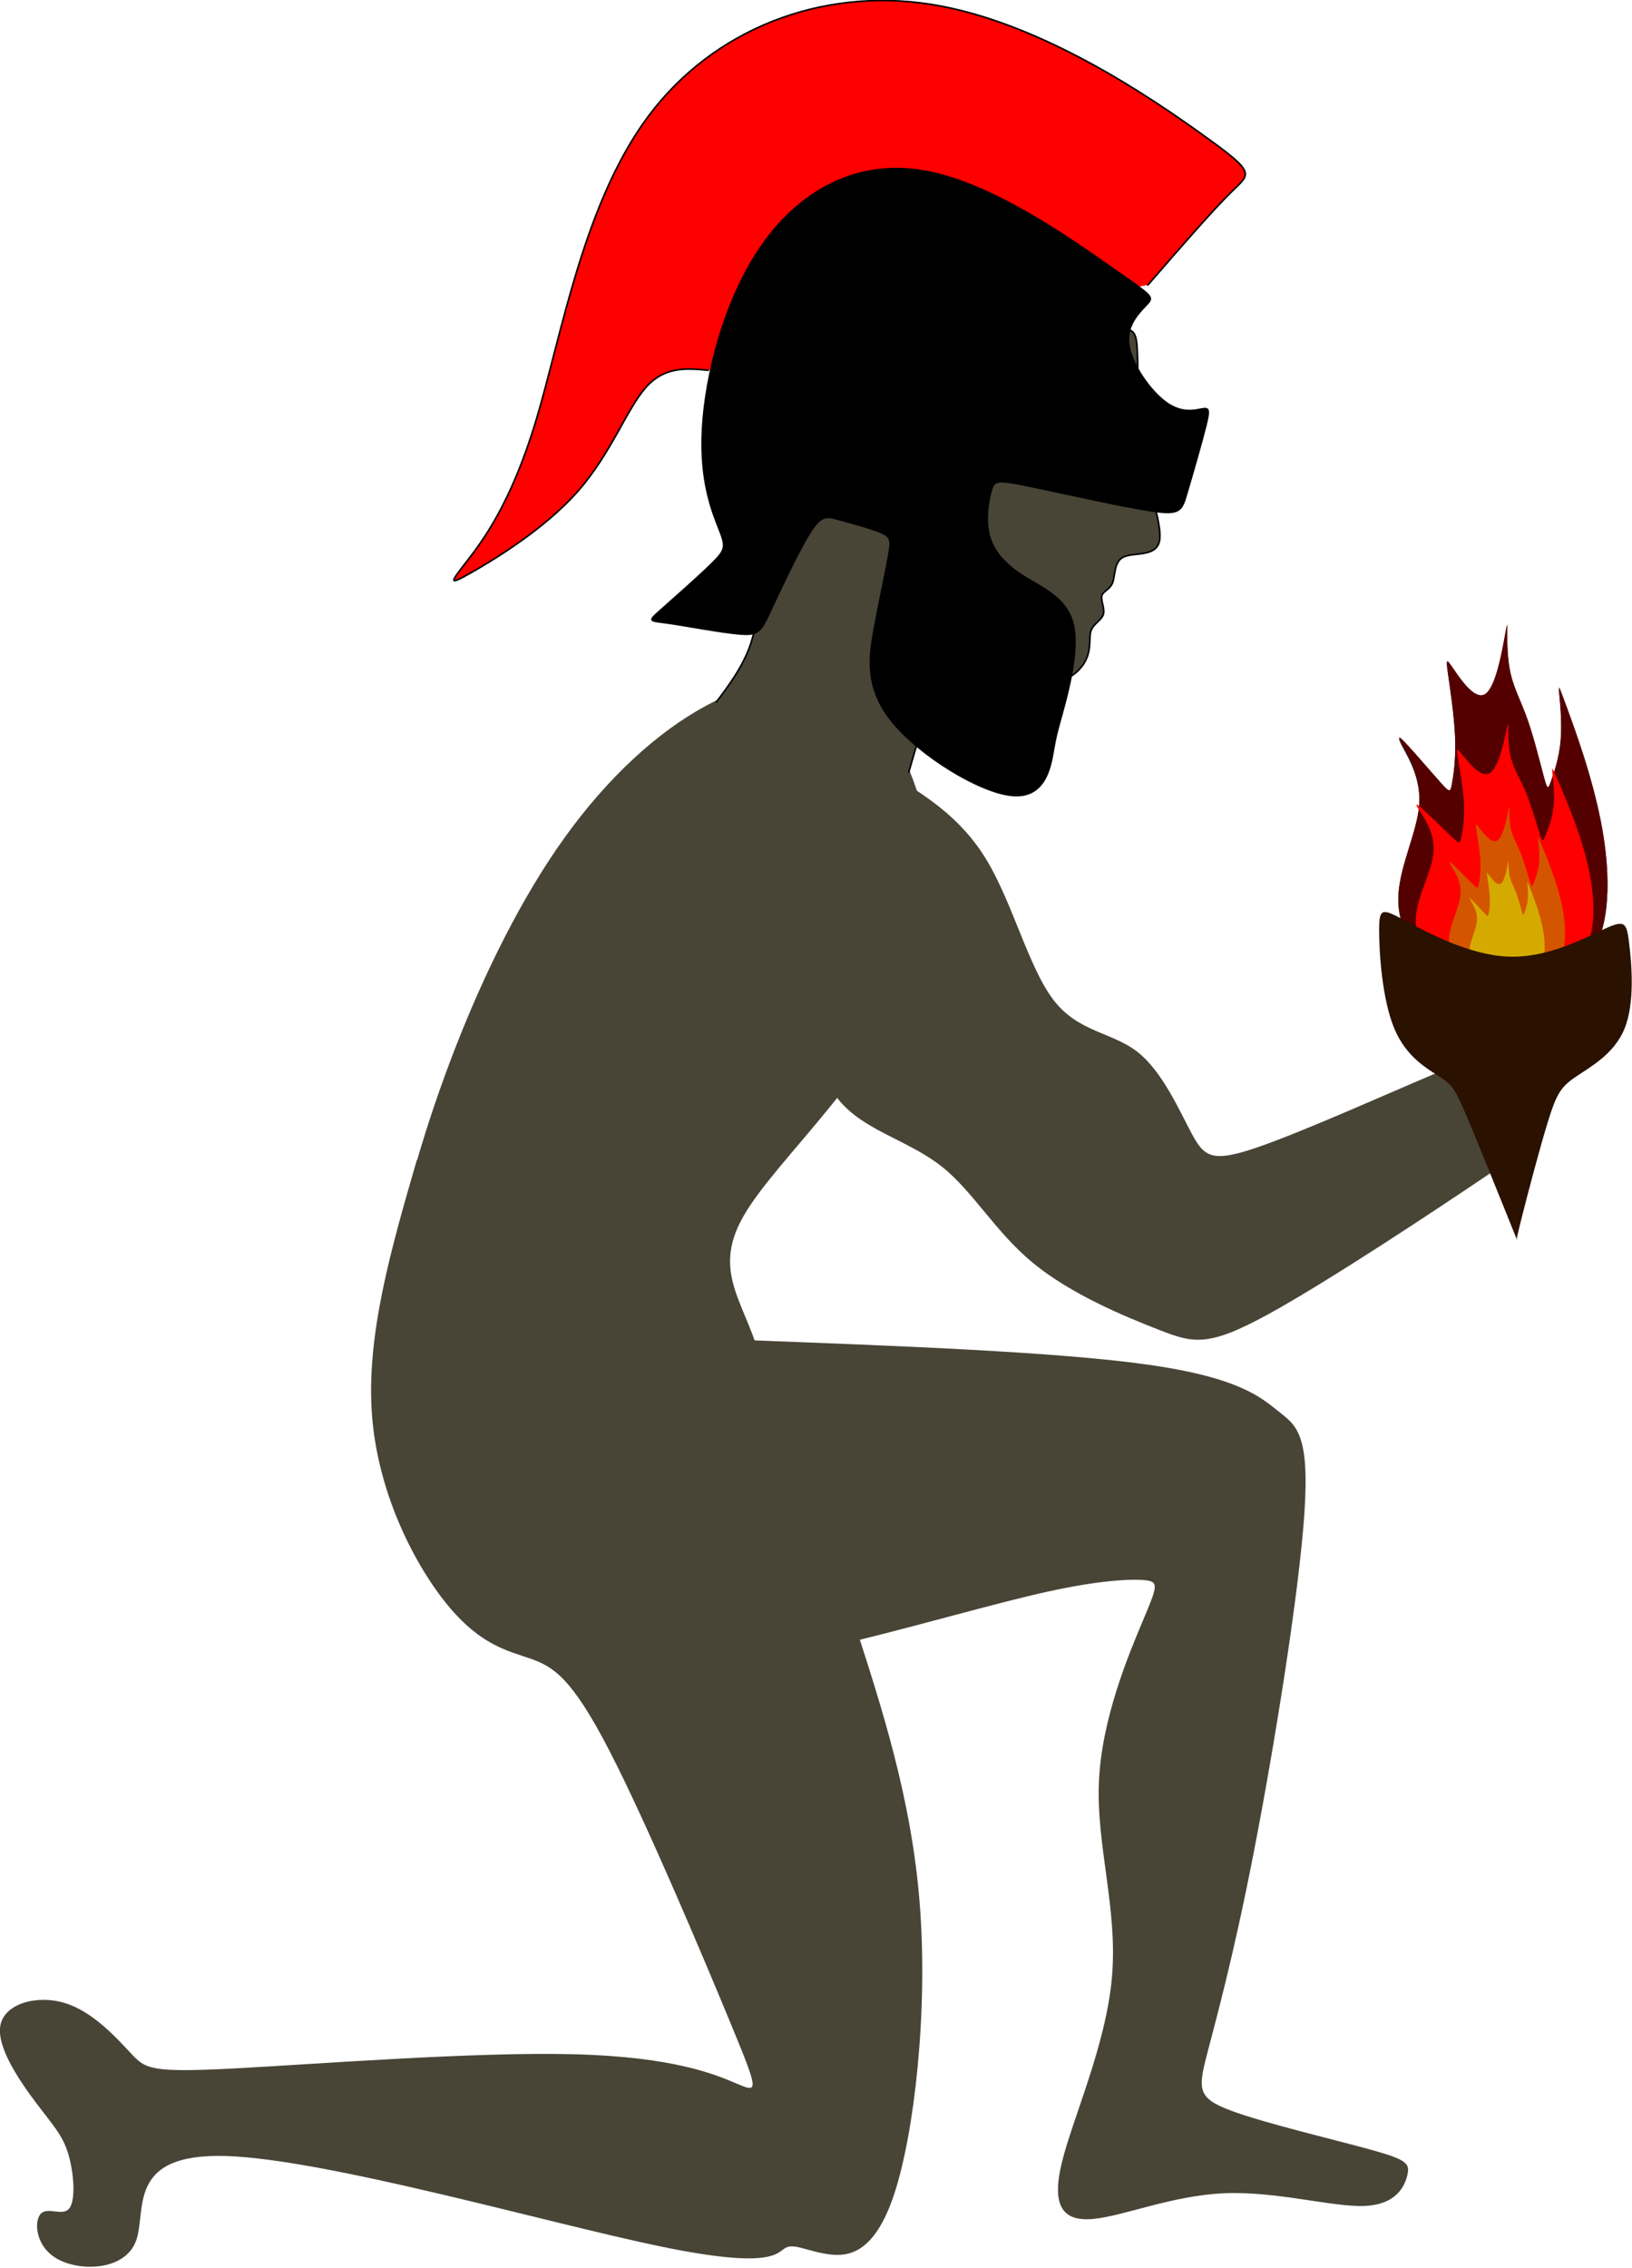
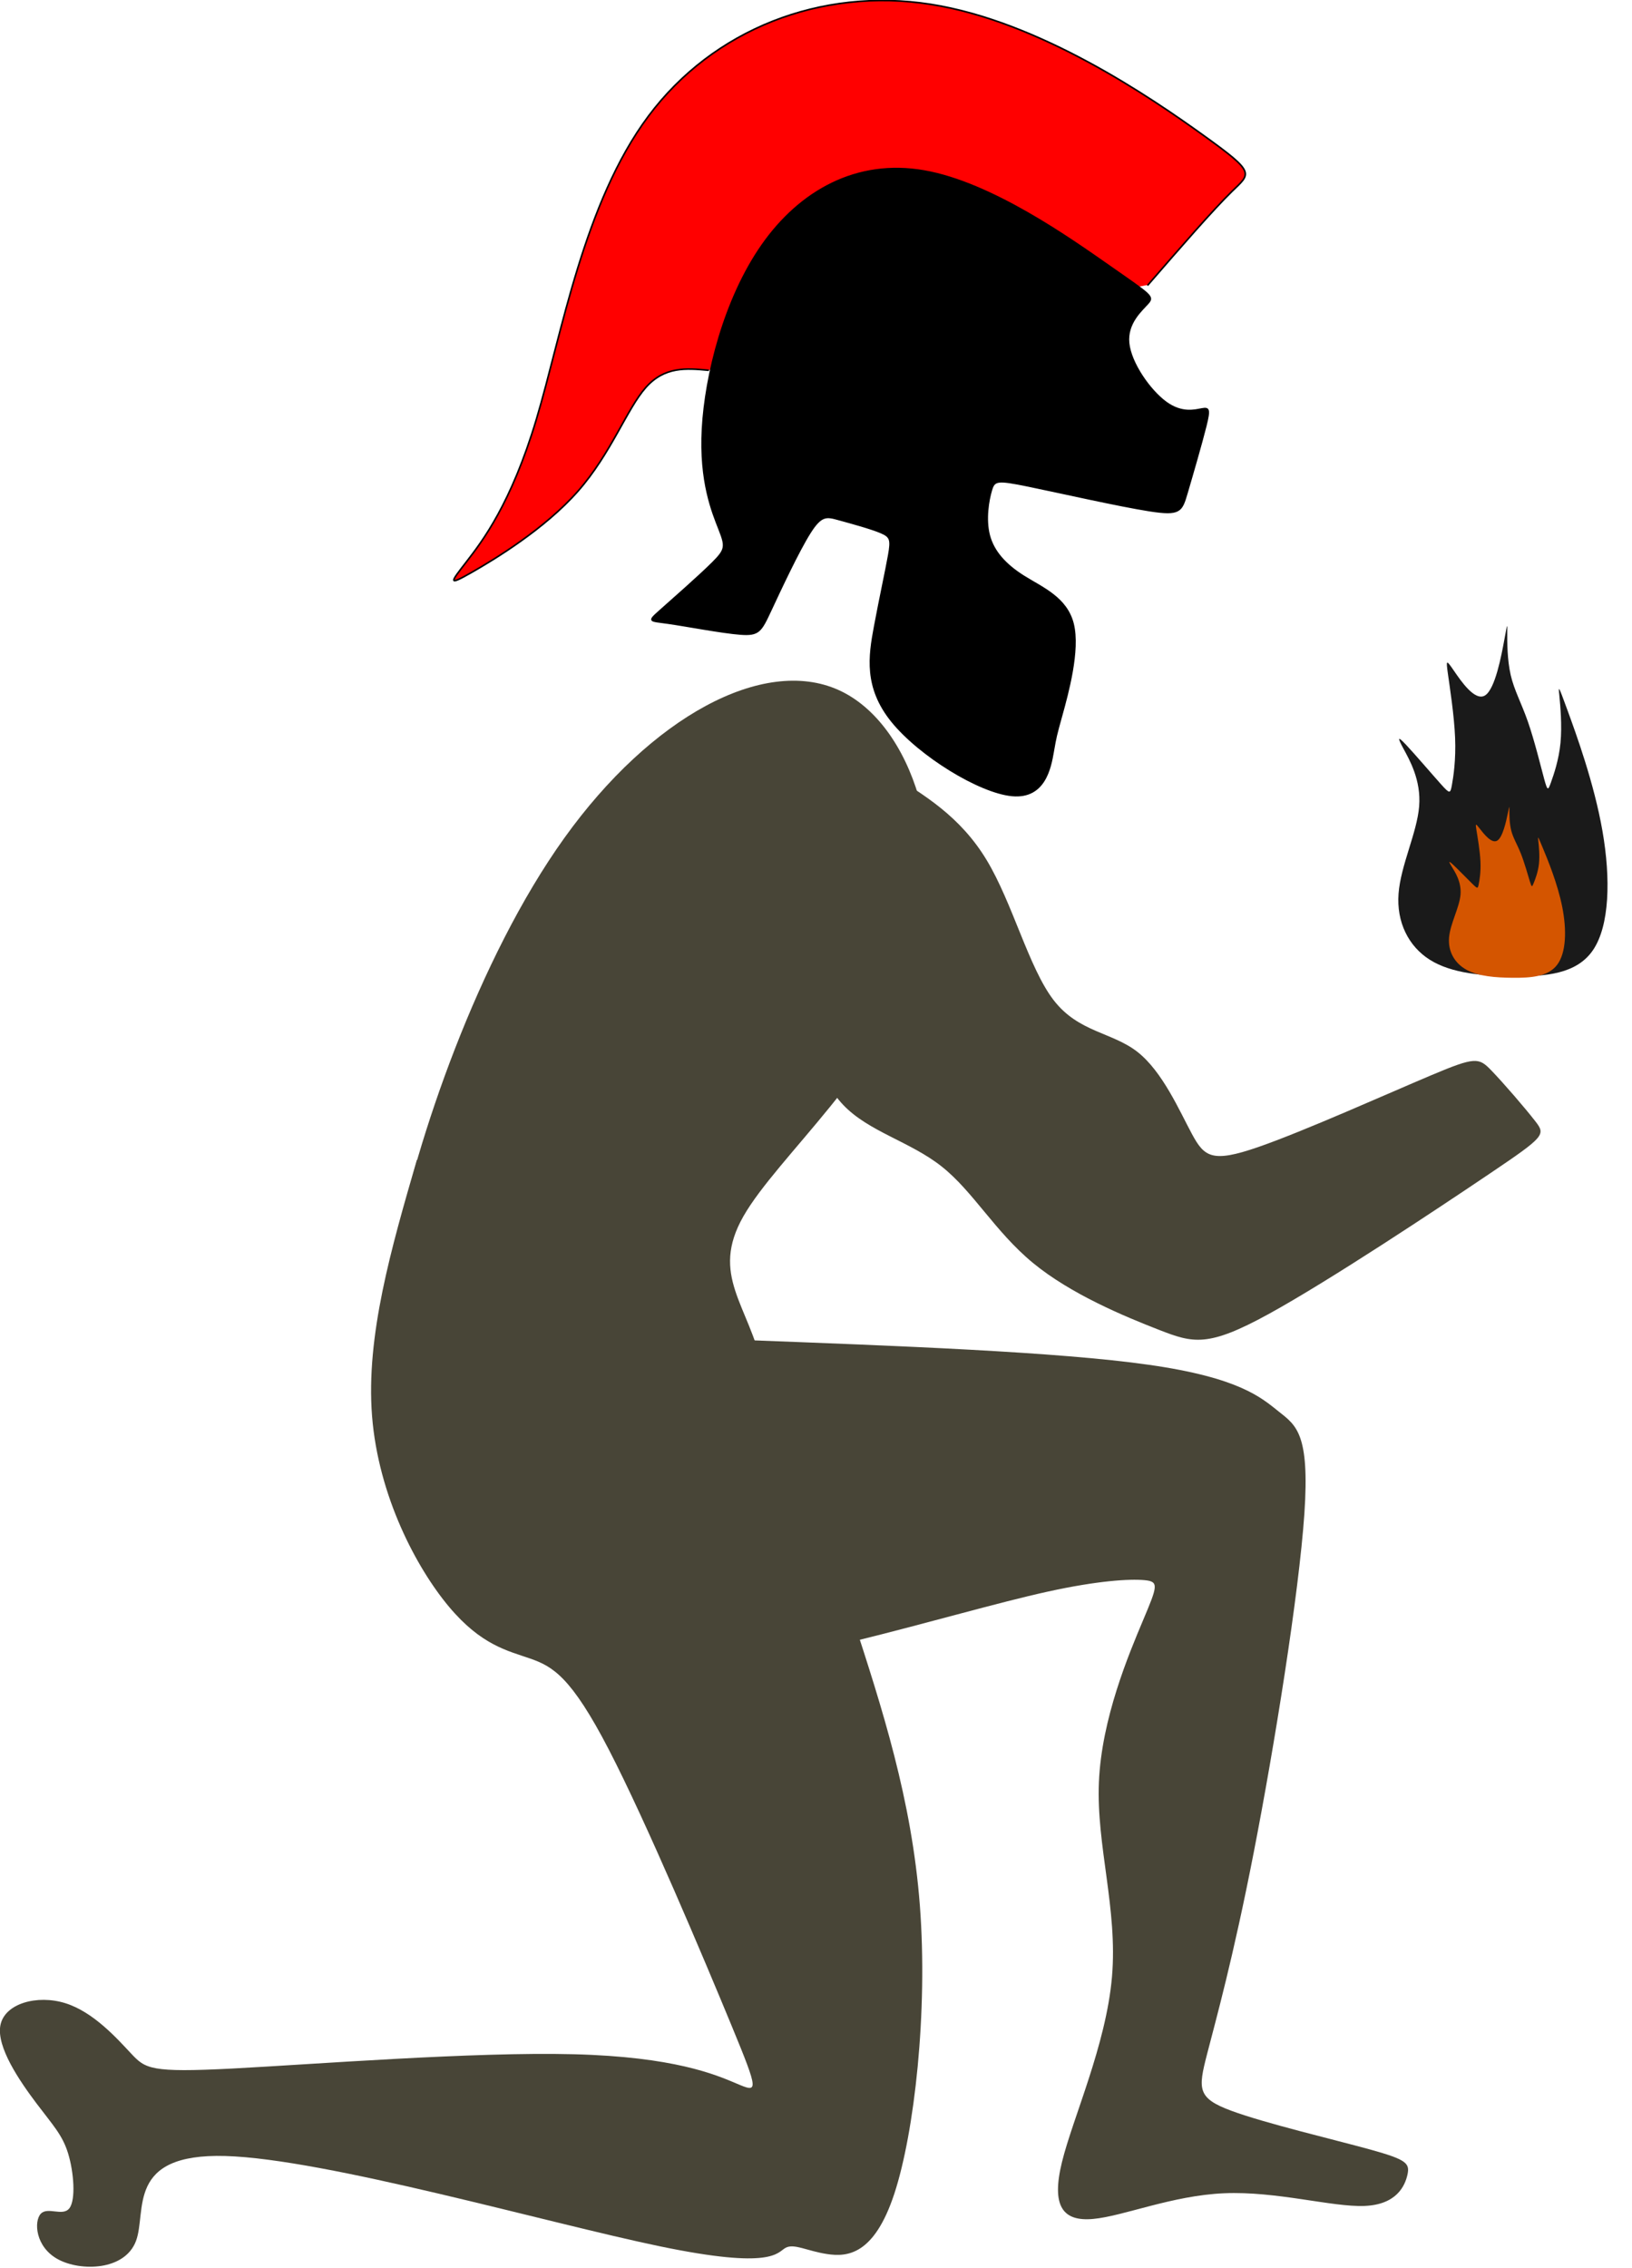
<svg xmlns="http://www.w3.org/2000/svg" xmlns:ns1="http://www.inkscape.org/namespaces/inkscape" xmlns:ns2="http://sodipodi.sourceforge.net/DTD/sodipodi-0.dtd" width="302.577" height="420.282" viewBox="0 0 80.057 111.2" version="1.1" id="svg1" ns1:version="1.4 (e7c3feb100, 2024-10-09)" ns2:docname="Prometheus.svg">
  <ns2:namedview id="namedview1" pagecolor="#ffffff" bordercolor="#000000" borderopacity="0.25" ns1:showpageshadow="2" ns1:pageopacity="0.0" ns1:pagecheckerboard="0" ns1:deskcolor="#d1d1d1" ns1:document-units="px" ns1:zoom="1.4823794" ns1:cx="115.35509" ns1:cy="187.53634" ns1:window-width="1920" ns1:window-height="1043" ns1:window-x="0" ns1:window-y="0" ns1:window-maximized="1" ns1:current-layer="layer1" />
  <defs id="defs1">
    <ns1:path-effect effect="bspline" id="path-effect40" is_visible="true" lpeversion="1.3" weight="33.333" steps="2" helper_size="0" apply_no_weight="true" apply_with_weight="true" only_selected="false" uniform="false" />
    <ns1:path-effect effect="bspline" id="path-effect39" is_visible="true" lpeversion="1.3" weight="33.333" steps="2" helper_size="0" apply_no_weight="true" apply_with_weight="true" only_selected="false" uniform="false" />
    <ns1:path-effect effect="bspline" id="path-effect37" is_visible="true" lpeversion="1.3" weight="33.333" steps="2" helper_size="0" apply_no_weight="true" apply_with_weight="true" only_selected="false" uniform="false" />
    <ns1:path-effect effect="bspline" id="path-effect35" is_visible="true" lpeversion="1.3" weight="33.333" steps="2" helper_size="0" apply_no_weight="true" apply_with_weight="true" only_selected="false" uniform="false" />
    <ns1:path-effect effect="bspline" id="path-effect33" is_visible="true" lpeversion="1.3" weight="33.333" steps="2" helper_size="0" apply_no_weight="true" apply_with_weight="true" only_selected="false" uniform="false" />
    <ns1:path-effect effect="bspline" id="path-effect31" is_visible="true" lpeversion="1.3" weight="33.333" steps="2" helper_size="0" apply_no_weight="true" apply_with_weight="true" only_selected="false" uniform="false" />
    <ns1:path-effect effect="bspline" id="path-effect30" is_visible="true" lpeversion="1.3" weight="33.333" steps="2" helper_size="0" apply_no_weight="true" apply_with_weight="true" only_selected="false" uniform="false" />
    <ns1:path-effect effect="bspline" id="path-effect29" is_visible="true" lpeversion="1.3" weight="33.333" steps="2" helper_size="0" apply_no_weight="true" apply_with_weight="true" only_selected="false" uniform="false" />
    <ns1:path-effect effect="bspline" id="path-effect28" is_visible="true" lpeversion="1.3" weight="33.333" steps="2" helper_size="0" apply_no_weight="true" apply_with_weight="true" only_selected="false" uniform="false" />
    <ns1:path-effect effect="bspline" id="path-effect27" is_visible="true" lpeversion="1.3" weight="33.333" steps="2" helper_size="0" apply_no_weight="true" apply_with_weight="true" only_selected="false" uniform="false" />
    <ns1:path-effect effect="bspline" id="path-effect13" is_visible="true" lpeversion="1.3" weight="33.333" steps="2" helper_size="0" apply_no_weight="true" apply_with_weight="true" only_selected="false" uniform="false" />
    <ns1:path-effect effect="bspline" id="path-effect12" is_visible="true" lpeversion="1.3" weight="33.333" steps="2" helper_size="0" apply_no_weight="true" apply_with_weight="true" only_selected="false" uniform="false" />
    <ns1:path-effect effect="bspline" id="path-effect11" is_visible="true" lpeversion="1.3" weight="33.333" steps="2" helper_size="0" apply_no_weight="true" apply_with_weight="true" only_selected="false" uniform="false" />
    <ns1:path-effect effect="bspline" id="path-effect10" is_visible="true" lpeversion="1.3" weight="33.333" steps="2" helper_size="0" apply_no_weight="true" apply_with_weight="true" only_selected="false" uniform="false" />
    <ns1:path-effect effect="bspline" id="path-effect9" is_visible="true" lpeversion="1.3" weight="33.333" steps="2" helper_size="0" apply_no_weight="true" apply_with_weight="true" only_selected="false" uniform="false" />
    <ns1:path-effect effect="bspline" id="path-effect7" is_visible="true" lpeversion="1.3" weight="33.333" steps="2" helper_size="0" apply_no_weight="true" apply_with_weight="true" only_selected="false" uniform="false" />
    <ns1:path-effect effect="bspline" id="path-effect6" is_visible="true" lpeversion="1.3" weight="33.333" steps="2" helper_size="0" apply_no_weight="true" apply_with_weight="true" only_selected="false" uniform="false" />
    <ns1:path-effect effect="bspline" id="path-effect5" is_visible="true" lpeversion="1.3" weight="33.333" steps="2" helper_size="0" apply_no_weight="true" apply_with_weight="true" only_selected="false" uniform="false" />
    <ns1:path-effect effect="bspline" id="path-effect4" is_visible="true" lpeversion="1.3" weight="33.333" steps="2" helper_size="0" apply_no_weight="true" apply_with_weight="true" only_selected="false" uniform="false" />
    <ns1:path-effect effect="bspline" id="path-effect3" is_visible="true" lpeversion="1.3" weight="33.333" steps="2" helper_size="0" apply_no_weight="true" apply_with_weight="true" only_selected="false" uniform="false" />
    <ns1:path-effect effect="bspline" id="path-effect2" is_visible="true" lpeversion="1.3" weight="33.333" steps="2" helper_size="0" apply_no_weight="true" apply_with_weight="true" only_selected="false" uniform="false" />
    <ns1:path-effect effect="bspline" id="path-effect1" is_visible="true" lpeversion="1.3" weight="33.333" steps="2" helper_size="0" apply_no_weight="true" apply_with_weight="true" only_selected="false" uniform="false" />
  </defs>
  <g ns1:label="Layer 1" ns1:groupmode="layer" id="layer1" transform="translate(-10.965,4.444)">
    <path id="path2" style="fill:#484537;stroke:none;stroke-width:0.265;stroke-linecap:square;stroke-dasharray:none;stroke-opacity:1;paint-order:stroke fill markers" ns1:path-effect="#path-effect2" ns1:original-d="m 28.598494,69.118538 c -0.846533,2.915264 -1.69305,5.83047 -2.539601,8.745793 1.264273,2.379807 2.528521,4.759567 3.792819,7.139422 0.877554,0.178486 1.75509,0.356968 2.632662,0.535457 0.609826,0.342098 1.219639,0.684188 1.829477,1.026292 1.888973,4.483296 3.777908,8.966502 5.666918,13.449888 -0.04462,-0.0149 -0.08923,-0.02973 -0.133863,-0.0446 -1.368668,-0.586488 -2.73675,-1.172724 -4.105168,-1.759105 -5.267927,0.416474 -10.535685,0.832936 -15.803447,1.249397 -0.16361,-0.133863 -0.327224,-0.267729 -0.490835,-0.401593 -0.779761,-0.873978 -1.559536,-1.747972 -2.339285,-2.621937 -1.076053,0.296287 -2.152143,0.592583 -3.228211,0.888874 0.78911,1.142893 1.578226,2.285794 2.367335,3.428684 0.308156,0.31235 0.616314,0.6247 0.92447,0.93705 0.07057,0.91669 0.141136,1.83339 0.211703,2.75008 -0.504896,-0.34849 -1.009792,-0.69697 -1.514693,-1.04545 0.04854,0.84723 0.09708,1.69444 0.14562,2.54167 1.457473,-0.0317 2.914946,-0.0634 4.372408,-0.0951 -0.718733,-1.92894 -1.437459,-3.85786 -2.156211,-5.78685 7.341306,2.12004 14.682155,4.23994 22.023482,6.35998 0.132008,-0.5708 0.264006,-1.14155 0.396015,-1.71235 0.431352,0.26029 0.862683,0.52058 1.294021,0.78087 0.892447,-0.0595 1.784855,-0.11898 2.677284,-0.17848 0.446223,-4.00113 0.892419,-8.002024 1.338642,-12.003155 -0.98169,-3.019441 -1.963341,-6.038762 -2.945012,-9.058143" d="m 28.598,69.119 c -0.847,2.915 -1.693,5.83 -1.484,8.478 0.209,2.648 1.473,5.027 2.544,6.306 1.071,1.279 1.948,1.458 2.692,1.718 0.744,0.26 1.354,0.602 2.603,3.015 1.249,2.413 3.138,6.896 4.061,9.13 0.922,2.234 0.878,2.219 0.171,1.919 -0.707,-0.301 -2.075,-0.887 -5.393,-0.972 -3.318,-0.085 -8.586,0.332 -11.302,0.473 -2.716,0.141 -2.879,0.007 -3.351,-0.496 -0.472,-0.504 -1.251,-1.378 -2.179,-1.667 -0.928,-0.289 -2.004,0.007 -2.147,0.727 -0.143,0.72 0.646,1.862 1.194,2.59 0.549,0.728 0.857,1.04 1.046,1.654 0.189,0.615 0.26,1.531 0.043,1.815 -0.217,0.284 -0.722,-0.064 -0.95,0.185 -0.228,0.249 -0.18,1.097 0.573,1.504 0.753,0.408 2.21,0.376 2.58,-0.604 0.369,-0.98 -0.349,-2.909 2.962,-2.814 3.311,0.096 10.652,2.215 14.389,2.99 3.737,0.775 3.869,0.204 4.15,0.049 0.282,-0.155 0.713,0.105 1.375,0.205 0.662,0.1 1.554,0.041 2.224,-1.989 0.669,-2.03 1.116,-6.031 0.848,-9.541 -0.268,-3.51 -1.249,-6.53 -2.231,-9.549" ns2:nodetypes="ccccccccccccccccccccccccc" transform="matrix(1.482,0,0,1.482,-10.967,-50.003)" />
    <path style="fill:#484537;stroke:none;stroke-width:0.079;stroke-linecap:square;stroke-dasharray:none;stroke-opacity:1;paint-order:stroke fill markers" d="m 44.425,87.715 c 3.87,-0.799 7.741,-1.599 11.275,-2.468 3.534,-0.869 6.731,-1.808 9.066,-2.32 2.335,-0.512 3.807,-0.596 4.501,-0.533 0.694,0.063 0.61,0.273 -0.063,1.872 -0.673,1.599 -1.935,4.585 -2.061,7.551 -0.126,2.966 0.883,5.911 0.61,9.087 -0.273,3.176 -1.83,6.584 -2.335,8.645 -0.505,2.061 0.042,2.777 1.451,2.65 1.409,-0.126 3.681,-1.094 6.121,-1.199 2.44,-0.105 5.048,0.652 6.548,0.592 1.5,-0.06 1.891,-0.936 2.007,-1.462 0.116,-0.526 -0.044,-0.701 -1.733,-1.168 -1.689,-0.466 -4.907,-1.224 -6.495,-1.813 -1.588,-0.589 -1.546,-1.01 -1.128,-2.632 0.418,-1.622 1.211,-4.446 2.179,-9.41 0.968,-4.964 2.109,-12.069 2.365,-15.81 C 76.987,75.558 76.356,75.179 75.536,74.527 74.715,73.875 73.706,72.95 69.478,72.347 65.25,71.743 57.803,71.462 50.357,71.182" id="path4" ns1:path-effect="#path-effect5" ns1:original-d="m 44.425343,87.714811 c 3.870388,-0.799319 7.740779,-1.598639 11.611168,-2.397958 3.197345,-0.939138 6.39449,-1.878217 9.591836,-2.817355 1.472462,-0.08414 2.944832,-0.168277 4.417293,-0.252418 -0.08414,0.210352 -0.168277,0.420691 -0.252418,0.631042 -1.262108,2.98699 -2.524143,5.973806 -3.786251,8.960795 1.009687,2.944918 2.019315,5.889662 3.029003,8.834583 -1.556601,3.4077 -3.113114,6.8152 -4.66971,10.22288 0.546911,0.71519 1.093794,1.43035 1.640707,2.14554 2.271797,-0.96762 4.543457,-1.93518 6.815254,-2.9028 2.608358,0.75727 5.216521,1.51448 7.824917,2.27176 0.391288,-0.87642 0.782546,-1.75277 1.173824,-2.62916 -0.159893,-0.17535 -0.31978,-0.3507 -0.479677,-0.52605 -3.218397,-0.75727 -6.436521,-1.51447 -9.654941,-2.27175 0.04207,-0.42071 0.08414,-0.84139 0.126209,-1.26209 0.793572,-2.8239 1.587123,-5.64773 2.380691,-8.471622 1.141638,-7.104554 2.283258,-14.209 3.424894,-21.313546 -0.631045,-0.378626 -1.262071,-0.757242 -1.893126,-1.135875 -1.009687,-0.925547 -2.019313,-1.851038 -3.029,-2.776585 C 65.249572,71.743301 57.80343,71.462411 50.357134,71.181515" ns2:nodetypes="cccccccccccccccccccc" transform="matrix(1.051,0,0,1.051,-5.696,-13.555)" />
    <path style="fill:#484537;stroke:none;stroke-width:0.079;stroke-linecap:square;stroke-dasharray:none;stroke-opacity:1;paint-order:stroke fill markers" d="m 28.309,67.482 c 1.06,-5.408 4.07,-14.303 8.324,-20.237 4.255,-5.934 9.754,-8.905 13.437,-7.256 3.682,1.649 5.547,7.92 3.875,13.237 -1.672,5.317 -6.882,9.68 -8.532,12.577 -1.65,2.897 0.259,4.327 0.94,7.419 0.681,3.092 0.134,7.846 -1.528,10.433 -1.662,2.587 -4.438,3.008 -7.257,1.493 -2.819,-1.515 -5.679,-4.964 -7.554,-7.65 -1.875,-2.686 -2.765,-4.608 -1.704,-10.016 z" id="path5" ns1:path-effect="#path-effect6" ns1:original-d="m 26.359608,70.968692 c 3.009611,-8.894957 6.019162,-17.789733 9.028833,-26.684868 5.499979,-2.972043 10.99963,-5.943907 16.499607,-8.915948 1.864798,6.270917 3.729487,12.541462 5.594286,18.812382 -5.209648,4.363382 -10.41898,8.726499 -15.628633,13.089885 1.90899,1.430028 3.817903,2.859999 5.72685,4.289996 -0.546914,4.753943 -1.093806,9.507696 -1.640709,14.261544 -2.776639,0.420703 -5.553167,0.841389 -8.329751,1.262084 -2.86078,-3.449764 -5.721446,-6.89939 -8.582169,-10.349085 -0.889456,-1.922036 -1.778876,-3.843994 -2.668314,-5.76599 z" ns2:nodetypes="cccccccccc" transform="translate(2.019,-10.602)" />
    <path style="fill:#ff0000;stroke:#000000;stroke-width:0.079;stroke-linecap:square;stroke-dasharray:none;stroke-opacity:1;paint-order:stroke fill markers" d="M 25.613,11.512 C 24.363,9.43 23.114,7.348 22.355,6.292 c -0.759,-1.056 -1.026,-1.086 1.844,-2.469 2.871,-1.383 8.88,-4.12 14.309,-4.016 5.429,0.104 10.278,3.049 12.672,7.794 2.395,4.745 2.335,11.289 2.841,15.588 0.506,4.299 1.577,6.351 2.172,7.482 0.595,1.13 0.714,1.339 -0.312,0.491 -1.026,-0.848 -3.198,-2.752 -4.477,-4.849 -1.279,-2.097 -1.666,-4.388 -2.395,-5.578 -0.729,-1.19 -1.8,-1.279 -2.871,-1.368" id="path10" ns1:path-effect="#path-effect11" ns1:original-d="M 25.61268,11.51232 C 24.363281,9.4299877 23.113882,7.3476561 21.864483,5.2653244 21.596749,5.2355763 21.329026,5.2058292 21.061298,5.1760818 27.070433,2.4392481 33.079327,-0.29747596 39.08834,-3.0342549 c 4.848955,2.94507101 9.697717,5.8900242 14.546574,8.8350362 -0.0595,6.5446017 -0.118988,13.0889417 -0.178485,19.6334127 1.070936,2.052625 2.141829,4.10517 3.21274,6.157751 0.118994,0.208238 0.237982,0.416468 0.356971,0.6247 -2.171618,-1.903883 -4.343149,-3.80769 -6.514722,-5.711536 -0.386728,-2.290612 -0.773438,-4.581131 -1.160155,-6.871696 -1.070936,-0.08924 -2.141829,-0.178485 -3.212743,-0.267728" transform="matrix(-0.985,-0.173,-0.173,0.985,94.501,2.617)" />
-     <path style="fill:#484537;stroke:#000000;stroke-width:0.079;stroke-linecap:square;stroke-dasharray:none;stroke-opacity:1;paint-order:stroke fill markers" d="m 82.55,49.797 c -0.178,-2.529 -0.357,-5.057 0.509,-6.002 0.866,-0.945 2.778,-0.305 3.982,-0.424 1.205,-0.119 1.703,-0.997 1.789,-1.658 0.086,-0.662 -0.242,-1.108 -0.248,-1.476 -0.006,-0.368 0.309,-0.658 0.295,-0.955 -0.015,-0.297 -0.36,-0.603 -0.382,-0.841 -0.022,-0.238 0.278,-0.409 0.278,-0.796 0,-0.387 -0.3,-0.989 0.085,-1.365 0.385,-0.376 1.456,-0.524 1.382,-1.283 -0.074,-0.759 -1.294,-2.127 -2.231,-3.823 -0.937,-1.696 -1.591,-3.718 -2.038,-4.745 -0.446,-1.026 -0.684,-1.056 -3.213,0.788 -2.529,1.844 -7.348,5.563 -10.055,7.809 -2.707,2.246 -3.302,3.019 -2.751,4.466 0.551,1.447 2.247,3.568 2.864,5.396 0.617,1.828 0.154,3.364 -0.309,4.899" id="path11" ns1:path-effect="#path-effect12" ns1:original-d="m 82.549578,49.797473 c -0.178485,-2.528545 -0.356968,-5.05704 -0.535456,-7.585636 1.911282,0.639572 3.822527,1.279132 5.733849,1.918718 0.498283,-0.877572 0.996533,-1.755088 1.494817,-2.632662 -0.327224,-0.446212 -0.654442,-0.892418 -0.981671,-1.338641 0.315363,-0.28974 0.630727,-0.579481 0.946097,-0.869229 -0.345119,-0.305213 -0.690221,-0.610412 -1.035341,-0.915626 0.300261,-0.171113 0.600515,-0.342222 0.900781,-0.513338 -0.300266,-0.602337 -0.600514,-1.204637 -0.900781,-1.806976 1.070915,-0.148738 2.141805,-0.297471 3.212741,-0.446212 -1.21965,-1.36839 -2.439279,-2.736752 -3.658955,-4.105169 -0.654447,-2.022837 -1.308881,-4.045632 -1.963341,-6.06851 -0.237979,-0.02974 -0.475956,-0.05949 -0.713941,-0.08924 -4.81911,3.71845 -9.638125,7.436825 -14.457333,11.155348 -0.59495,0.773438 -1.189903,1.546875 -1.784855,2.320313 1.696302,2.120702 3.392536,4.241319 5.088805,6.361979 -0.462773,1.535566 -0.925528,3.07107 -1.388292,4.606606" ns2:nodetypes="ccccccccccccccccc" transform="rotate(19.976,115.572,-35.056)" />
    <path style="fill:#000000;stroke:#000000;stroke-width:0.079;stroke-linecap:square;stroke-dasharray:none;stroke-opacity:1;paint-order:stroke fill markers" d="m 26.133,33.005 c -0.104,-1.086 -0.312,-3.257 0.223,-4.477 0.535,-1.22 1.815,-1.487 2.796,-1.889 0.982,-0.402 1.666,-0.937 2.008,-1.681 0.342,-0.744 0.342,-1.696 0.283,-2.201 -0.059,-0.506 -0.178,-0.565 -1.74,-0.521 -1.562,0.045 -4.566,0.193 -6.083,0.164 -1.517,-0.03 -1.547,-0.238 -1.651,-1.16 -0.104,-0.922 -0.283,-2.558 -0.342,-3.406 -0.059,-0.848 -3e-6,-0.907 0.327,-0.788 0.327,0.119 0.922,0.416 1.8,-0.015 0.878,-0.431 2.038,-1.591 2.305,-2.543 0.268,-0.952 -0.357,-1.696 -0.595,-2.082 -0.238,-0.387 -0.089,-0.416 2.112,-1.443 2.201,-1.026 6.455,-3.049 9.817,-3.049 3.362,2.04e-5 5.831,2.023 7.199,4.953 1.368,2.93 1.636,6.768 1.324,9.37 -0.312,2.603 -1.205,3.971 -1.666,4.73 -0.461,0.759 -0.491,0.907 0.045,1.666 0.535,0.759 1.636,2.127 2.142,2.767 0.506,0.64 0.416,0.55 -0.506,0.521 -0.922,-0.03 -2.677,-3e-6 -3.585,-0.089 -0.907,-0.089 -0.967,-0.297 -1.264,-1.398 -0.297,-1.101 -0.833,-3.094 -1.235,-4.075 -0.402,-0.982 -0.669,-0.952 -1.294,-0.892 -0.625,0.059 -1.606,0.149 -2.127,0.268 -0.521,0.119 -0.58,0.268 -0.58,1.026 0,0.759 0.059,2.127 0.074,3.585 0.015,1.458 -0.015,3.004 -1.636,4.418 -1.621,1.413 -4.834,2.692 -6.44,2.558 -1.606,-0.134 -1.606,-1.681 -1.606,-2.454 0,-0.773 -10e-6,-0.773 -0.104,-1.859 z" id="path9" ns1:path-effect="#path-effect10" ns1:original-d="m 26.237379,34.090745 c -0.208233,-2.171573 -0.416466,-4.343149 -0.624699,-6.514725 1.279173,-0.267732 2.558293,-0.535456 3.83744,-0.803185 0.684209,-0.535466 1.36839,-1.070912 2.052584,-1.606369 0,-0.951942 0,-1.903846 0,-2.855769 -0.118994,-0.0595 -0.237982,-0.118991 -0.35697,-0.178486 -3.004569,0.148741 -6.009016,0.297476 -9.013523,0.446214 -0.02975,-0.208237 -0.0595,-0.416466 -0.08924,-0.624699 -0.17849,-1.636151 -0.356972,-3.272236 -0.535457,-4.908353 0.0595,-0.0595 0.11899,-0.118991 0.178485,-0.178486 0.594964,0.297482 1.189904,0.594952 1.784856,0.892428 1.160179,-1.16018 2.320312,-2.320313 3.480468,-3.480469 -0.624711,-0.743705 -1.249398,-1.48738 -1.874098,-2.23107 0.148741,-0.02975 0.297476,-0.0595 0.446214,-0.08924 4.253991,-2.0228775 8.507813,-4.0456734 12.761718,-6.0685101 2.4691,2.0228772 4.938101,4.0456731 7.407153,6.0685101 0.267732,3.837516 0.535456,7.674879 0.803185,11.512319 -0.892447,1.368417 -1.784858,2.736779 -2.677284,4.105167 -0.02975,0.148741 -0.05949,0.297477 -0.08924,0.446215 1.100685,1.368417 2.201323,2.736778 3.301984,4.105169 -0.08924,-0.08924 -0.178485,-0.178485 -0.267729,-0.267729 -1.755143,0.02975 -3.510217,0.0595 -5.265325,0.08924 -0.05949,-0.208238 -0.118988,-0.416468 -0.178485,-0.6247 -0.535467,-1.99313 -1.070912,-3.986178 -1.60637,-5.979267 -0.267732,0.02975 -0.535456,0.0595 -0.803185,0.08924 -0.981689,0.08924 -1.963341,0.178486 -2.945011,0.267729 -0.0595,0.148741 -0.118991,0.297476 -0.178485,0.446214 0.0595,1.368416 0.118988,2.73678 0.178485,4.105168 -0.02975,1.546905 -0.0595,3.093749 -0.08924,4.640625 -3.212804,1.279173 -6.42548,2.558293 -9.638221,3.837439 0,-1.546905 0,-3.093749 0,-4.640624 z" transform="matrix(-0.985,-0.173,-0.173,0.985,94.501,2.617)" />
    <path style="fill:#484537;stroke:none;stroke-width:0.079;stroke-linecap:square;stroke-dasharray:none;stroke-opacity:1;paint-order:stroke fill markers" d="m 48.111,54.746 c 0.477,2.144 0.953,4.288 2.204,5.599 1.251,1.311 3.276,1.789 4.823,3.013 1.547,1.224 2.618,3.194 4.476,4.727 1.858,1.533 4.504,2.63 6.185,3.284 1.681,0.654 2.396,0.864 5.383,-0.777 2.987,-1.641 8.246,-5.132 10.896,-6.92 2.65,-1.788 2.692,-1.872 2.188,-2.524 -0.505,-0.652 -1.557,-1.872 -2.167,-2.503 -0.61,-0.631 -0.778,-0.673 -2.924,0.231 -2.146,0.905 -6.268,2.756 -8.519,3.534 -2.251,0.778 -2.629,0.484 -3.236,-0.638 -0.607,-1.121 -1.442,-3.07 -2.683,-4.037 -1.241,-0.968 -2.888,-0.954 -4.105,-2.533 -1.218,-1.579 -2.006,-4.749 -3.289,-6.874 -1.283,-2.125 -3.061,-3.203 -4.839,-4.282" id="path27" ns1:path-effect="#path-effect28" ns1:original-d="m 48.110754,54.746432 c 0.476687,2.144229 0.953368,4.288434 1.43006,6.432686 2.024906,0.477777 4.04977,0.955545 6.074653,1.433316 1.070108,1.969896 2.140213,3.939787 3.210327,5.909694 2.646155,1.096815 5.292273,2.193614 7.938428,3.290429 0.715184,0.210348 1.430361,0.420695 2.145543,0.631041 5.258787,-3.491833 10.517362,-6.983528 15.776046,-10.475293 0.04207,-0.08414 0.08414,-0.168278 0.126206,-0.252418 -1.051756,-1.220038 -2.103472,-2.440027 -3.155209,-3.660042 -0.16828,-0.04207 -0.336555,-0.08414 -0.504833,-0.126209 -4.122888,1.851094 -8.245612,3.702114 -12.368419,5.553168 -0.378632,-0.294492 -0.75725,-0.588971 -1.135874,-0.883457 -0.835427,-1.948433 -1.670801,-3.896744 -2.506228,-5.845178 -1.646723,0.0132 -3.29338,0.0264 -4.940065,0.03959 -0.788327,-3.170584 -1.576606,-6.340977 -2.364934,-9.511562 -1.777962,-1.078516 -3.555852,-2.156988 -5.333777,-3.235481" ns2:nodetypes="cccccccccccccccc" transform="translate(2.019,-10.602)" />
    <g id="g40" transform="matrix(0.623,0,0,0.626,24.107,16.229)">
      <g id="g39" transform="matrix(0.485,0,0,0.62,31.38,16.447)">
        <path style="fill:#1a1a1a;stroke:none;stroke-width:0.079;stroke-linecap:square;stroke-dasharray:none;stroke-opacity:1;paint-order:stroke fill markers" d="m 119.624,14.756 c 0.968,1.399 2.924,3.986 2.577,7.331 -0.347,3.345 -2.997,7.446 -3.344,11.033 -0.347,3.586 1.609,6.657 5.101,8.361 3.492,1.704 8.519,2.04 13.599,2.072 5.08,0.032 10.212,-0.242 12.883,-3.321 2.671,-3.079 2.881,-8.964 1.524,-15.022 -1.357,-6.058 -4.28,-12.289 -5.731,-15.373 -1.451,-3.084 -1.43,-3.021 -1.271,-1.741 0.159,1.279 0.456,3.775 0.188,5.952 -0.268,2.177 -1.1,4.036 -1.558,5.028 -0.458,0.992 -0.542,1.119 -1.091,-0.447 -0.548,-1.565 -1.561,-4.822 -2.64,-7.231 -1.079,-2.409 -2.223,-3.968 -2.795,-5.895 -0.572,-1.927 -0.572,-4.221 -0.561,-5.39 0.011,-1.168 0.032,-1.21 -0.463,0.873 -0.494,2.083 -1.504,6.292 -3.145,7.085 -1.641,0.793 -3.913,-1.829 -5.092,-3.166 -1.179,-1.337 -1.264,-1.39 -0.949,0.363 0.316,1.753 1.032,5.311 1.18,8.142 0.148,2.831 -0.273,4.934 -0.525,6.007 -0.252,1.073 -0.337,1.115 -1.777,-0.137 -1.441,-1.252 -4.238,-3.797 -5.648,-4.964 -1.409,-1.167 -1.43,-0.957 -0.463,0.442 z" id="path30" ns1:path-effect="#path-effect31" ns1:original-d="m 118.63586,13.567399 c 1.95623,2.587276 3.91242,5.174491 5.86868,7.761814 -2.65042,4.101854 -5.30069,8.203462 -7.95112,12.305315 1.95627,3.071131 3.91242,6.142077 5.86869,9.21321 5.0274,0.336562 10.05449,0.673104 15.0819,1.009667 5.13258,-0.273457 10.26488,-0.546899 15.39742,-0.820354 0.20979,-5.884965 0.41957,-11.769763 0.62936,-17.654663 -2.92327,-6.231128 -5.84652,-12.4622 -8.7698,-18.6933449 0.021,0.063104 0.0421,0.1262068 0.0631,0.1893125 0.2969,2.4957276 0.59378,4.9913624 0.89067,7.4870014 -0.83237,1.858501 -1.66473,3.716975 -2.49714,5.575564 -0.0842,0.126213 -0.16829,0.252414 -0.25243,0.378625 -1.01271,-3.257146 -2.02536,-6.514103 -3.03808,-9.771252 -1.14428,-1.5598999 -2.28849,-3.1197046 -3.43277,-4.6796053 2.7e-4,-2.2943469 5.5e-4,-4.58852 8.2e-4,-6.8828977 0.021,-0.042071 0.0421,-0.084138 0.0631,-0.1262087 -1.00996,4.2085468 -2.01986,8.4168369 -3.02982,12.6253787 -2.27202,-2.6223184 -4.54395,-5.2445397 -6.81592,-7.8668012 -0.0854,-0.052442 -0.17086,-0.1048835 -0.25629,-0.1573255 0.7167,3.5581761 1.43339,7.1163347 2.15009,10.6745017 -0.4207,2.103515 -0.84139,4.206946 -1.26209,6.310418 -0.0841,0.04207 -0.16827,0.08414 -0.25241,0.126209 -2.79768,-2.545254 -5.59519,-5.090363 -8.39286,-7.635606 -0.021,0.21035 -0.0421,0.420694 -0.0631,0.631042 z" ns2:nodetypes="cccccccccccccccccccccccc" />
-         <path style="fill:#550000;stroke:none;stroke-width:0.079;stroke-linecap:square;stroke-dasharray:none;stroke-opacity:1;paint-order:stroke fill markers" d="m 119.624,14.756 c 0.968,1.399 2.924,3.986 2.577,7.331 -0.347,3.345 -2.997,7.446 -3.344,11.033 -0.347,3.586 1.609,6.657 5.101,8.361 3.492,1.704 8.519,2.04 13.599,2.072 5.08,0.032 10.212,-0.242 12.883,-3.321 2.671,-3.079 2.881,-8.964 1.524,-15.022 -1.357,-6.058 -4.28,-12.289 -5.731,-15.373 -1.451,-3.084 -1.43,-3.021 -1.271,-1.741 0.159,1.279 0.456,3.775 0.188,5.952 -0.268,2.177 -1.1,4.036 -1.558,5.028 -0.458,0.992 -0.542,1.119 -1.091,-0.447 -0.548,-1.565 -1.561,-4.822 -2.64,-7.231 -1.079,-2.409 -2.223,-3.968 -2.795,-5.895 -0.572,-1.927 -0.572,-4.221 -0.561,-5.39 0.011,-1.168 0.032,-1.21 -0.463,0.873 -0.494,2.083 -1.504,6.292 -3.145,7.085 -1.641,0.793 -3.913,-1.829 -5.092,-3.166 -1.179,-1.337 -1.264,-1.39 -0.949,0.363 0.316,1.753 1.032,5.311 1.18,8.142 0.148,2.831 -0.273,4.934 -0.525,6.007 -0.252,1.073 -0.337,1.115 -1.777,-0.137 -1.441,-1.252 -4.238,-3.797 -5.648,-4.964 -1.409,-1.167 -1.43,-0.957 -0.463,0.442 z" id="path31" ns1:path-effect="#path-effect33" ns1:original-d="m 118.63586,13.567399 c 1.95623,2.587276 3.91242,5.174491 5.86868,7.761814 -2.65042,4.101854 -5.30069,8.203462 -7.95112,12.305315 1.95627,3.071131 3.91242,6.142077 5.86869,9.21321 5.0274,0.336562 10.05449,0.673104 15.0819,1.009667 5.13258,-0.273457 10.26488,-0.546899 15.39742,-0.820354 0.20979,-5.884965 0.41957,-11.769763 0.62936,-17.654663 -2.92327,-6.231128 -5.84652,-12.4622 -8.7698,-18.6933449 0.021,0.063104 0.0421,0.1262068 0.0631,0.1893125 0.2969,2.4957276 0.59378,4.9913624 0.89067,7.4870014 -0.83237,1.858501 -1.66473,3.716975 -2.49714,5.575564 -0.0842,0.126213 -0.16829,0.252414 -0.25243,0.378625 -1.01271,-3.257146 -2.02536,-6.514103 -3.03808,-9.771252 -1.14428,-1.5598999 -2.28849,-3.1197046 -3.43277,-4.6796053 2.7e-4,-2.2943469 5.5e-4,-4.58852 8.2e-4,-6.8828977 0.021,-0.042071 0.0421,-0.084138 0.0631,-0.1262087 -1.00996,4.2085468 -2.01986,8.4168369 -3.02982,12.6253787 -2.27202,-2.6223184 -4.54395,-5.2445397 -6.81592,-7.8668012 -0.0854,-0.052442 -0.17086,-0.1048835 -0.25629,-0.1573255 0.7167,3.5581761 1.43339,7.1163347 2.15009,10.6745017 -0.4207,2.103515 -0.84139,4.206946 -1.26209,6.310418 -0.0841,0.04207 -0.16827,0.08414 -0.25241,0.126209 -2.79768,-2.545254 -5.59519,-5.090363 -8.39286,-7.635606 -0.021,0.21035 -0.0421,0.420694 -0.0631,0.631042 z" ns2:nodetypes="cccccccccccccccccccccccc" transform="translate(0,-0.178)" />
-         <path style="fill:#ff0000;stroke:none;stroke-width:0.079;stroke-linecap:square;stroke-dasharray:none;stroke-opacity:1;paint-order:stroke fill markers" d="m 119.624,14.756 c 0.968,1.399 2.924,3.986 2.577,7.331 -0.347,3.345 -2.997,7.446 -3.344,11.033 -0.347,3.586 1.609,6.657 5.101,8.361 3.492,1.704 8.519,2.04 13.599,2.072 5.08,0.032 10.212,-0.242 12.883,-3.321 2.671,-3.079 2.881,-8.964 1.524,-15.022 -1.357,-6.058 -4.28,-12.289 -5.731,-15.373 -1.451,-3.084 -1.43,-3.021 -1.271,-1.741 0.159,1.279 0.456,3.775 0.188,5.952 -0.268,2.177 -1.1,4.036 -1.558,5.028 -0.458,0.992 -0.542,1.119 -1.091,-0.447 -0.548,-1.565 -1.561,-4.822 -2.64,-7.231 -1.079,-2.409 -2.223,-3.968 -2.795,-5.895 -0.572,-1.927 -0.572,-4.221 -0.561,-5.39 0.011,-1.168 0.032,-1.21 -0.463,0.873 -0.494,2.083 -1.504,6.292 -3.145,7.085 -1.641,0.793 -3.913,-1.829 -5.092,-3.166 -1.179,-1.337 -1.264,-1.39 -0.949,0.363 0.316,1.753 1.032,5.311 1.18,8.142 0.148,2.831 -0.273,4.934 -0.525,6.007 -0.252,1.073 -0.337,1.115 -1.777,-0.137 -1.441,-1.252 -4.238,-3.797 -5.648,-4.964 -1.409,-1.167 -1.43,-0.957 -0.463,0.442 z" id="path33" ns1:path-effect="#path-effect35" ns1:original-d="m 118.63586,13.567399 c 1.95623,2.587276 3.91242,5.174491 5.86868,7.761814 -2.65042,4.101854 -5.30069,8.203462 -7.95112,12.305315 1.95627,3.071131 3.91242,6.142077 5.86869,9.21321 5.0274,0.336562 10.05449,0.673104 15.0819,1.009667 5.13258,-0.273457 10.26488,-0.546899 15.39742,-0.820354 0.20979,-5.884965 0.41957,-11.769763 0.62936,-17.654663 -2.92327,-6.231128 -5.84652,-12.4622 -8.7698,-18.6933449 0.021,0.063104 0.0421,0.1262068 0.0631,0.1893125 0.2969,2.4957276 0.59378,4.9913624 0.89067,7.4870014 -0.83237,1.858501 -1.66473,3.716975 -2.49714,5.575564 -0.0842,0.126213 -0.16829,0.252414 -0.25243,0.378625 -1.01271,-3.257146 -2.02536,-6.514103 -3.03808,-9.771252 -1.14428,-1.5598999 -2.28849,-3.1197046 -3.43277,-4.6796053 2.7e-4,-2.2943469 5.5e-4,-4.58852 8.2e-4,-6.8828977 0.021,-0.042071 0.0421,-0.084138 0.0631,-0.1262087 -1.00996,4.2085468 -2.01986,8.4168369 -3.02982,12.6253787 -2.27202,-2.6223184 -4.54395,-5.2445397 -6.81592,-7.8668012 -0.0854,-0.052442 -0.17086,-0.1048835 -0.25629,-0.1573255 0.7167,3.5581761 1.43339,7.1163347 2.15009,10.6745017 -0.4207,2.103515 -0.84139,4.206946 -1.26209,6.310418 -0.0841,0.04207 -0.16827,0.08414 -0.25241,0.126209 -2.79768,-2.545254 -5.59519,-5.090363 -8.39286,-7.635606 -0.021,0.21035 -0.0421,0.420694 -0.0631,0.631042 z" ns2:nodetypes="cccccccccccccccccccccccc" transform="matrix(0.849,0,0,0.718,20.775,12.12)" />
        <path style="fill:#d45500;stroke:none;stroke-width:0.079;stroke-linecap:square;stroke-dasharray:none;stroke-opacity:1;paint-order:stroke fill markers" d="m 119.624,14.756 c 0.968,1.399 2.924,3.986 2.577,7.331 -0.347,3.345 -2.997,7.446 -3.344,11.033 -0.347,3.586 1.609,6.657 5.101,8.361 3.492,1.704 8.519,2.04 13.599,2.072 5.08,0.032 10.212,-0.242 12.883,-3.321 2.671,-3.079 2.881,-8.964 1.524,-15.022 -1.357,-6.058 -4.28,-12.289 -5.731,-15.373 -1.451,-3.084 -1.43,-3.021 -1.271,-1.741 0.159,1.279 0.456,3.775 0.188,5.952 -0.268,2.177 -1.1,4.036 -1.558,5.028 -0.458,0.992 -0.542,1.119 -1.091,-0.447 -0.548,-1.565 -1.561,-4.822 -2.64,-7.231 -1.079,-2.409 -2.223,-3.968 -2.795,-5.895 -0.572,-1.927 -0.572,-4.221 -0.561,-5.39 0.011,-1.168 0.032,-1.21 -0.463,0.873 -0.494,2.083 -1.504,6.292 -3.145,7.085 -1.641,0.793 -3.913,-1.829 -5.092,-3.166 -1.179,-1.337 -1.264,-1.39 -0.949,0.363 0.316,1.753 1.032,5.311 1.18,8.142 0.148,2.831 -0.273,4.934 -0.525,6.007 -0.252,1.073 -0.337,1.115 -1.777,-0.137 -1.441,-1.252 -4.238,-3.797 -5.648,-4.964 -1.409,-1.167 -1.43,-0.957 -0.463,0.442 z" id="path35" ns1:path-effect="#path-effect37" ns1:original-d="m 118.63586,13.567399 c 1.95623,2.587276 3.91242,5.174491 5.86868,7.761814 -2.65042,4.101854 -5.30069,8.203462 -7.95112,12.305315 1.95627,3.071131 3.91242,6.142077 5.86869,9.21321 5.0274,0.336562 10.05449,0.673104 15.0819,1.009667 5.13258,-0.273457 10.26488,-0.546899 15.39742,-0.820354 0.20979,-5.884965 0.41957,-11.769763 0.62936,-17.654663 -2.92327,-6.231128 -5.84652,-12.4622 -8.7698,-18.6933449 0.021,0.063104 0.0421,0.1262068 0.0631,0.1893125 0.2969,2.4957276 0.59378,4.9913624 0.89067,7.4870014 -0.83237,1.858501 -1.66473,3.716975 -2.49714,5.575564 -0.0842,0.126213 -0.16829,0.252414 -0.25243,0.378625 -1.01271,-3.257146 -2.02536,-6.514103 -3.03808,-9.771252 -1.14428,-1.5598999 -2.28849,-3.1197046 -3.43277,-4.6796053 2.7e-4,-2.2943469 5.5e-4,-4.58852 8.2e-4,-6.8828977 0.021,-0.042071 0.0421,-0.084138 0.0631,-0.1262087 -1.00996,4.2085468 -2.01986,8.4168369 -3.02982,12.6253787 -2.27202,-2.6223184 -4.54395,-5.2445397 -6.81592,-7.8668012 -0.0854,-0.052442 -0.17086,-0.1048835 -0.25629,-0.1573255 0.7167,3.5581761 1.43339,7.1163347 2.15009,10.6745017 -0.4207,2.103515 -0.84139,4.206946 -1.26209,6.310418 -0.0841,0.04207 -0.16827,0.08414 -0.25241,0.126209 -2.79768,-2.545254 -5.59519,-5.090363 -8.39286,-7.635606 -0.021,0.21035 -0.0421,0.420694 -0.0631,0.631042 z" ns2:nodetypes="cccccccccccccccccccccccc" transform="matrix(0.555,0,0,0.488,61.093,22.492)" />
-         <path style="fill:#d4aa00;stroke:none;stroke-width:0.079;stroke-linecap:square;stroke-dasharray:none;stroke-opacity:1;paint-order:stroke fill markers" d="m 119.624,14.756 c 0.968,1.399 2.924,3.986 2.577,7.331 -0.347,3.345 -2.997,7.446 -3.344,11.033 -0.347,3.586 1.609,6.657 5.101,8.361 3.492,1.704 8.519,2.04 13.599,2.072 5.08,0.032 10.212,-0.242 12.883,-3.321 2.671,-3.079 2.881,-8.964 1.524,-15.022 -1.357,-6.058 -4.28,-12.289 -5.731,-15.373 -1.451,-3.084 -1.43,-3.021 -1.271,-1.741 0.159,1.279 0.456,3.775 0.188,5.952 -0.268,2.177 -1.1,4.036 -1.558,5.028 -0.458,0.992 -0.542,1.119 -1.091,-0.447 -0.548,-1.565 -1.561,-4.822 -2.64,-7.231 -1.079,-2.409 -2.223,-3.968 -2.795,-5.895 -0.572,-1.927 -0.572,-4.221 -0.561,-5.39 0.011,-1.168 0.032,-1.21 -0.463,0.873 -0.494,2.083 -1.504,6.292 -3.145,7.085 -1.641,0.793 -3.913,-1.829 -5.092,-3.166 -1.179,-1.337 -1.264,-1.39 -0.949,0.363 0.316,1.753 1.032,5.311 1.18,8.142 0.148,2.831 -0.273,4.934 -0.525,6.007 -0.252,1.073 -0.337,1.115 -1.777,-0.137 -1.441,-1.252 -4.238,-3.797 -5.648,-4.964 -1.409,-1.167 -1.43,-0.957 -0.463,0.442 z" id="path37" ns1:path-effect="#path-effect39" ns1:original-d="m 118.63586,13.567399 c 1.95623,2.587276 3.91242,5.174491 5.86868,7.761814 -2.65042,4.101854 -5.30069,8.203462 -7.95112,12.305315 1.95627,3.071131 3.91242,6.142077 5.86869,9.21321 5.0274,0.336562 10.05449,0.673104 15.0819,1.009667 5.13258,-0.273457 10.26488,-0.546899 15.39742,-0.820354 0.20979,-5.884965 0.41957,-11.769763 0.62936,-17.654663 -2.92327,-6.231128 -5.84652,-12.4622 -8.7698,-18.6933449 0.021,0.063104 0.0421,0.1262068 0.0631,0.1893125 0.2969,2.4957276 0.59378,4.9913624 0.89067,7.4870014 -0.83237,1.858501 -1.66473,3.716975 -2.49714,5.575564 -0.0842,0.126213 -0.16829,0.252414 -0.25243,0.378625 -1.01271,-3.257146 -2.02536,-6.514103 -3.03808,-9.771252 -1.14428,-1.5598999 -2.28849,-3.1197046 -3.43277,-4.6796053 2.7e-4,-2.2943469 5.5e-4,-4.58852 8.2e-4,-6.8828977 0.021,-0.042071 0.0421,-0.084138 0.0631,-0.1262087 -1.00996,4.2085468 -2.01986,8.4168369 -3.02982,12.6253787 -2.27202,-2.6223184 -4.54395,-5.2445397 -6.81592,-7.8668012 -0.0854,-0.052442 -0.17086,-0.1048835 -0.25629,-0.1573255 0.7167,3.5581761 1.43339,7.1163347 2.15009,10.6745017 -0.4207,2.103515 -0.84139,4.206946 -1.26209,6.310418 -0.0841,0.04207 -0.16827,0.08414 -0.25241,0.126209 -2.79768,-2.545254 -5.59519,-5.090363 -8.39286,-7.635606 -0.021,0.21035 -0.0421,0.420694 -0.0631,0.631042 z" ns2:nodetypes="cccccccccccccccccccccccc" transform="matrix(0.36,0,0,0.334,87.586,29.169)" />
      </g>
-       <path style="fill:#2b1100;stroke:none;stroke-width:0.079;stroke-linecap:square;stroke-dasharray:none;stroke-opacity:1;paint-order:stroke fill markers" d="m 104.904,58.547 c -1.07,-1.742 -3.209,-5.227 -4.426,-7.138 -1.217,-1.911 -1.511,-2.247 -2.563,-2.71 -1.052,-0.463 -2.861,-1.052 -4.186,-3.134 -1.325,-2.082 -2.167,-5.658 -2.461,-7.425 -0.294,-1.767 -0.042,-1.725 1.87,-1.088 1.913,0.636 5.485,1.867 8.582,1.446 3.097,-0.421 5.718,-2.495 7.113,-3.427 1.395,-0.932 1.563,-0.721 2.026,0.856 0.463,1.578 1.22,4.522 0.736,6.647 -0.484,2.125 -2.209,3.429 -3.197,4.375 -0.989,0.947 -1.241,1.536 -1.543,3.715 -0.302,2.179 -0.653,5.948 -0.809,7.818 -0.155,1.869 -0.114,1.839 -0.094,1.823 0.021,-0.015 0.021,-0.015 -1.049,-1.758 z" id="path39" ns1:path-effect="#path-effect40" ns1:original-d="M 105.97325,60.289318 C 103.83382,56.80456 101.69443,53.319857 99.554968,49.835041 99.260476,49.49848 98.966,49.161937 98.671508,48.825376 96.862486,48.236392 95.053571,47.647443 93.244549,47.058459 92.403143,43.482483 91.561784,39.906707 90.720382,36.330748 c 0.25242,0.04207 0.504829,0.08414 0.757251,0.126209 3.572699,1.230895 7.14518,2.461714 10.717887,3.692612 2.62154,-2.07386 5.24288,-4.147559 7.86447,-6.221452 0.16828,0.210355 0.33655,0.42069 0.50484,0.631042 0.75726,2.944919 1.51448,5.889669 2.27175,8.834585 -1.72488,1.304176 -3.44967,2.608276 -5.17455,3.912457 -0.25242,0.588986 -0.50483,1.177935 -0.75725,1.76692 -0.3515,3.769427 -0.70297,7.53863 -1.05447,11.308066 0.041,-0.03062 0.082,-0.06125 0.12294,-0.09187 z" ns2:nodetypes="cccccccccccccc" transform="rotate(9.465,79.1,16.214)" />
    </g>
  </g>
</svg>